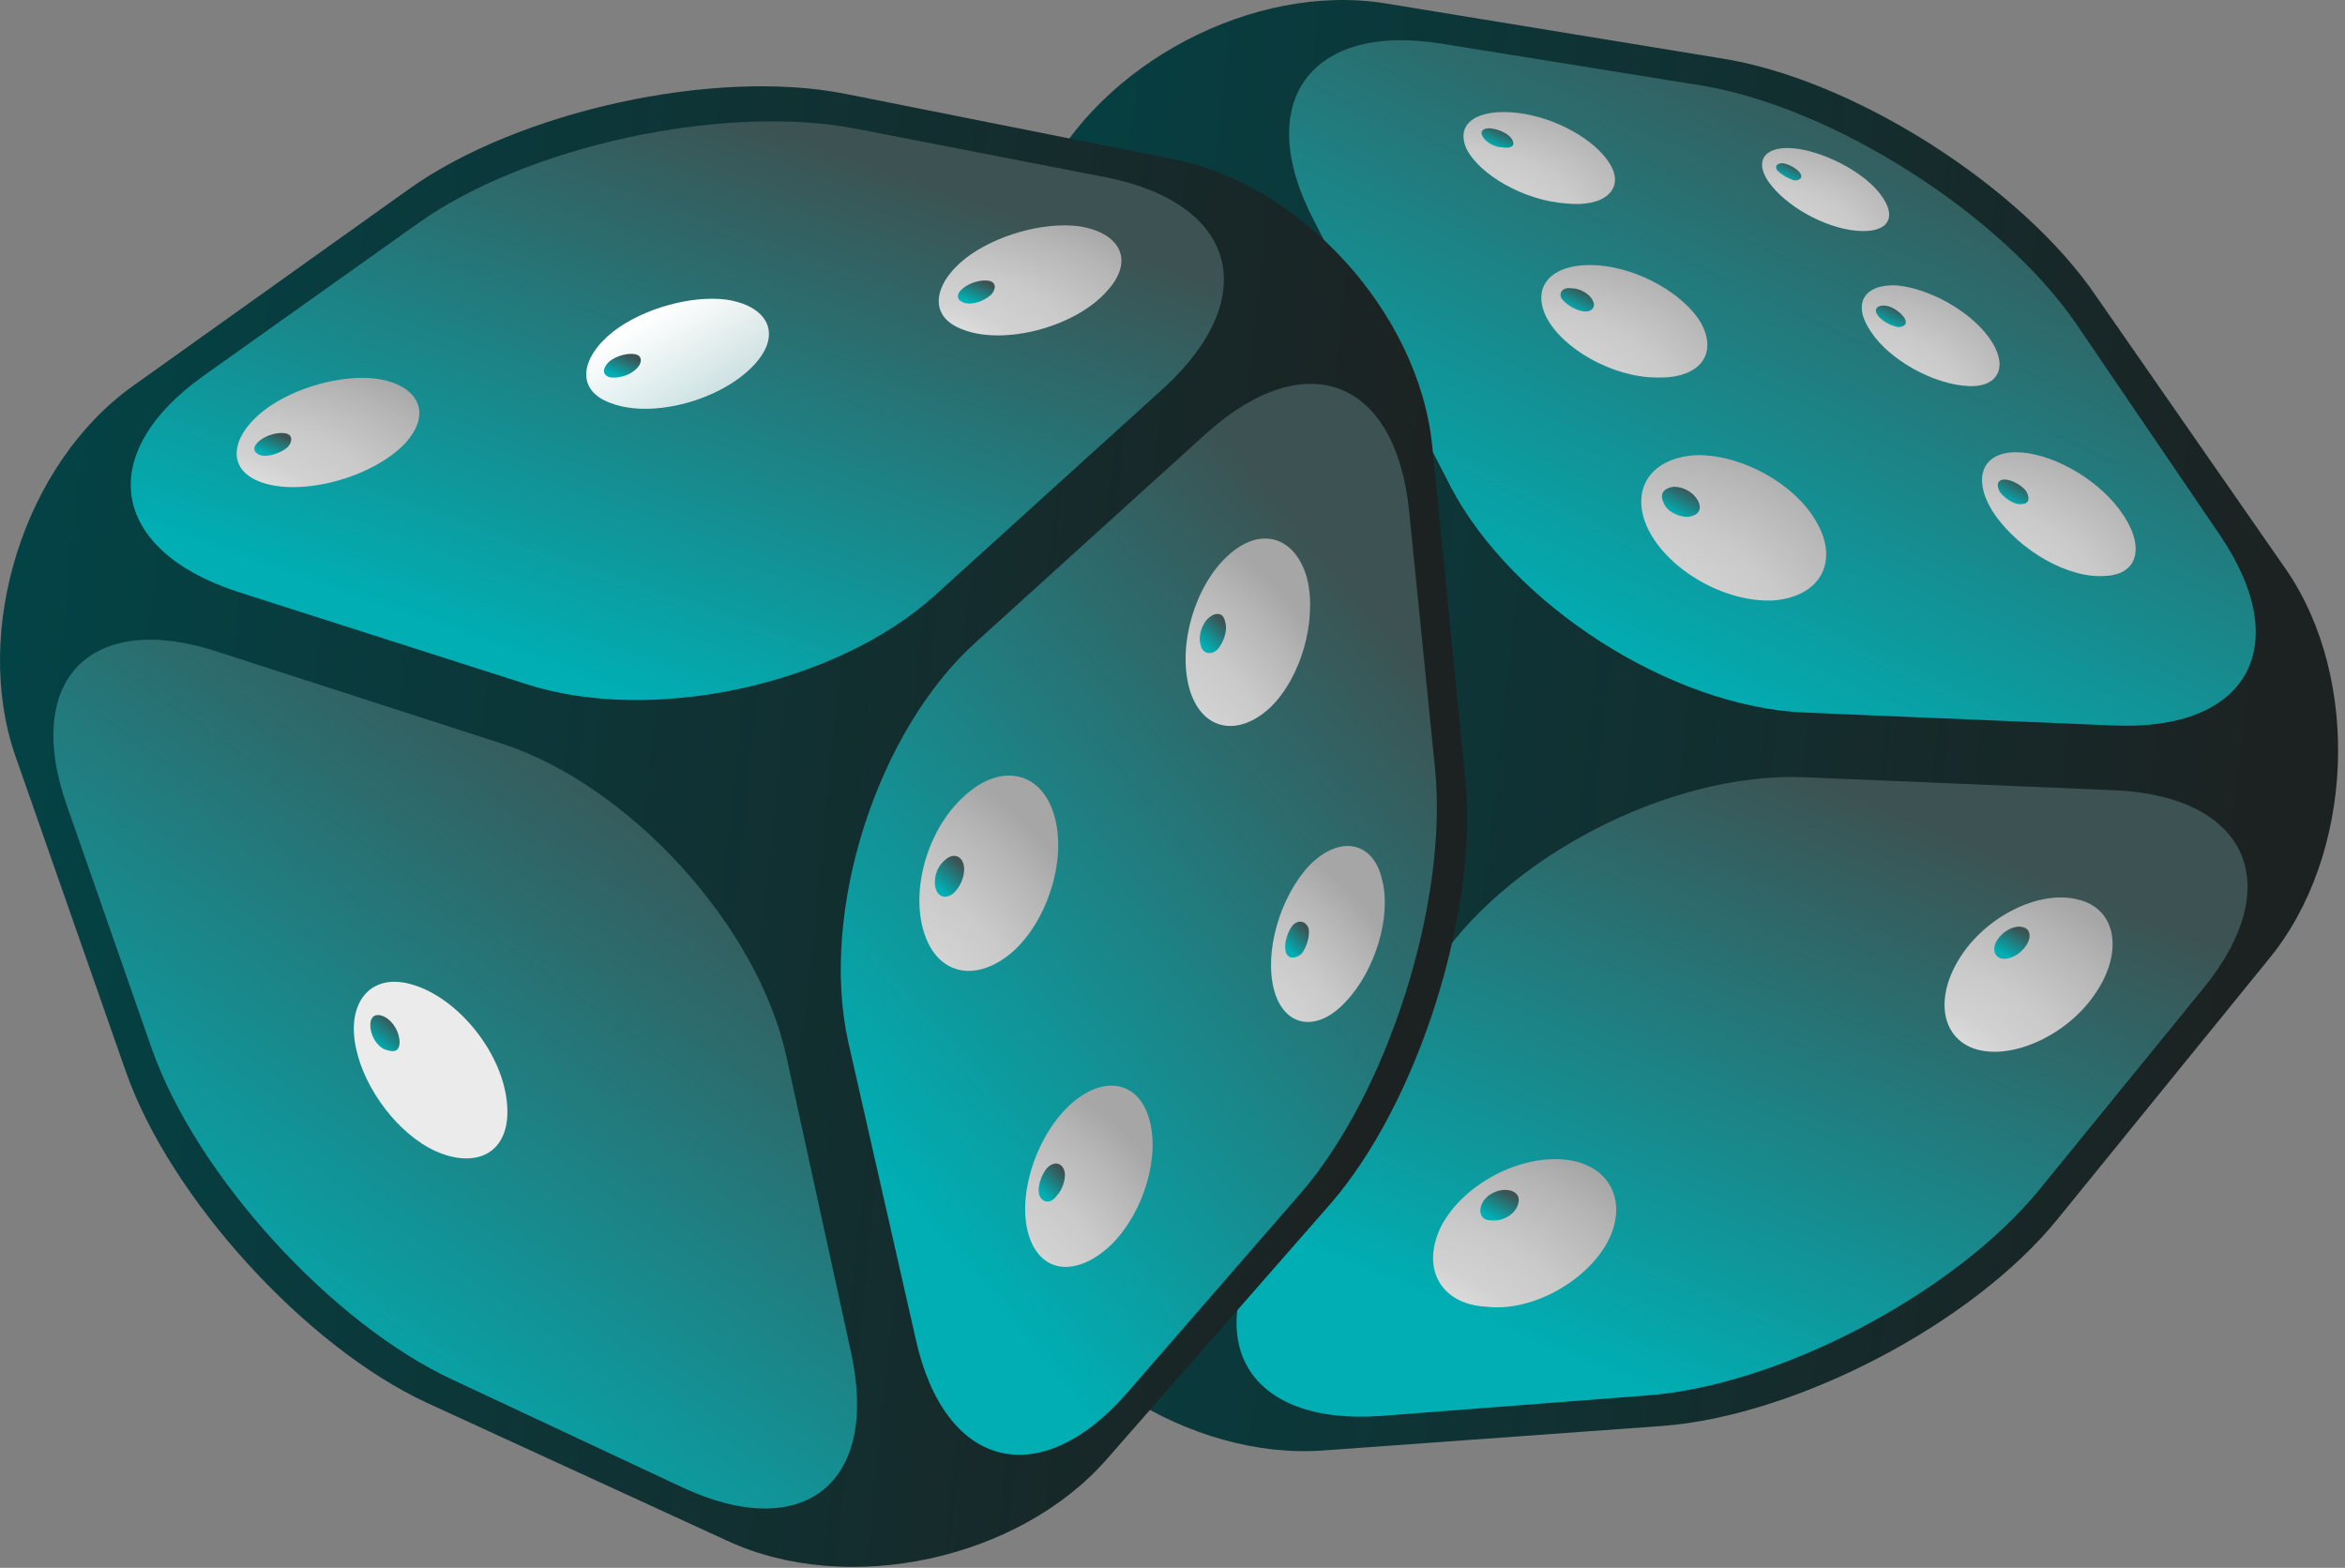
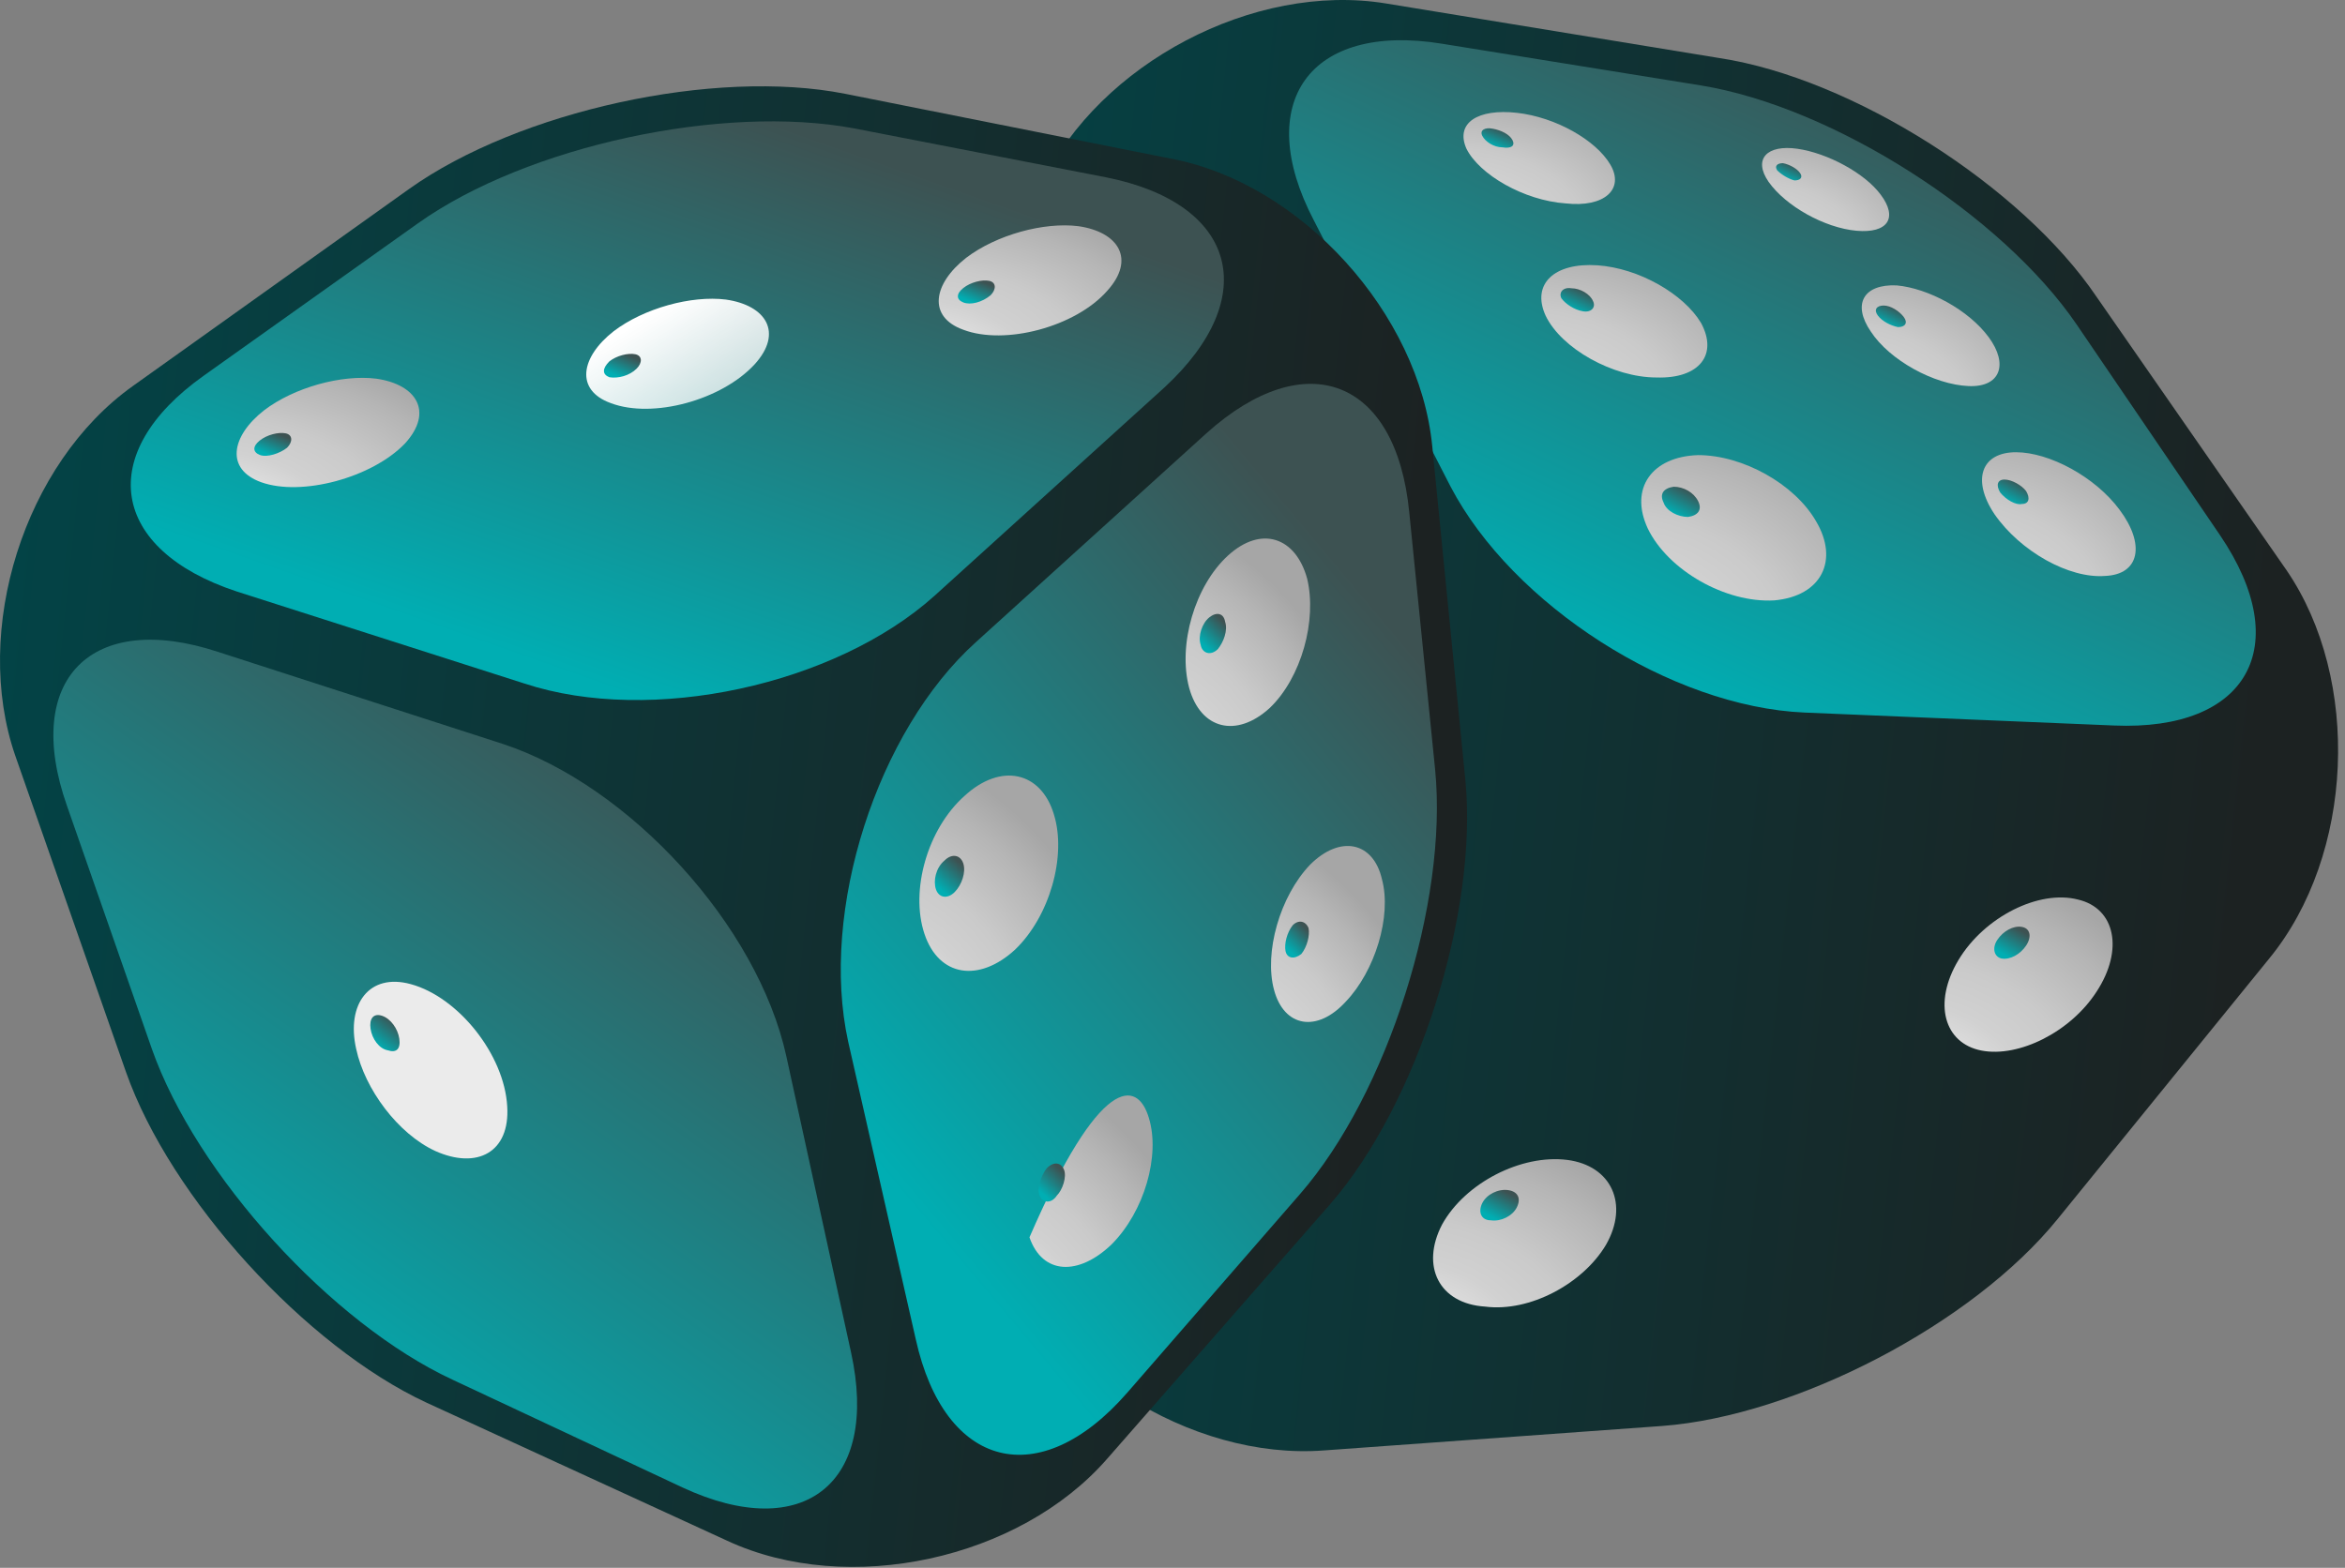
<svg xmlns="http://www.w3.org/2000/svg" width="163" height="109" viewBox="0 0 163 109" fill="none">
  <rect x="0" y="0" width="163" height="109" fill="#808080" stroke="none" />
  <path d="M145.734 20.64C140.534 12.94 128.734 5.44 119.534 4.04L96.334 0.24C87.134 -1.26 76.434 4.44 72.434 12.74L62.434 33.74C58.434 42.14 57.834 56.04 61.134 64.74L69.234 86.34C72.534 95.04 82.734 101.54 92.034 100.84L115.534 99.14C124.834 98.44 137.134 92.04 143.034 84.74L157.734 66.64C163.634 59.44 164.134 47.24 158.934 39.64L145.734 20.64Z" fill="url(#paint0_linear_1098_23)" />
  <path d="M63.434 64.938C60.135 56.238 60.734 42.238 64.734 33.938L72.434 17.738C76.434 9.338 83.135 9.238 87.434 17.538L97.034 36.038C101.335 44.238 100.735 57.438 95.835 65.338L84.635 83.138C79.734 91.038 72.934 90.338 69.734 81.638L63.434 64.938Z" fill="url(#paint1_linear_1098_23)" />
  <path d="M91.335 15.34C87.034 7.14 91.034 1.54 100.234 3.04L118.234 5.94C127.434 7.44 139.134 14.94 144.334 22.54L154.334 37.24C159.534 44.94 156.234 50.84 146.934 50.44L125.434 49.54C116.134 49.14 105.134 42.04 100.834 33.84L91.335 15.34Z" fill="url(#paint2_linear_1098_23)" />
-   <path d="M99.533 67.538C104.433 59.638 116.133 53.638 125.433 54.038L146.933 54.938C156.233 55.338 159.033 61.538 153.133 68.738L141.733 82.738C135.833 89.938 123.533 96.438 114.233 97.038L96.033 98.438C86.733 99.138 83.233 93.238 88.233 85.438L99.533 67.538Z" fill="url(#paint3_linear_1098_23)" />
  <path d="M138.631 35.741C137.031 33.341 137.731 31.441 140.131 31.441C142.431 31.441 145.631 33.141 147.331 35.441C149.131 37.841 148.731 39.941 146.331 40.041C143.831 40.241 140.431 38.341 138.631 35.741Z" fill="url(#paint4_radial_1098_23)" />
  <path d="M139.032 34.24C138.732 33.74 138.832 33.34 139.332 33.34C139.832 33.34 140.532 33.74 140.832 34.14C141.132 34.64 141.032 35.04 140.532 35.04C140.132 35.14 139.432 34.74 139.032 34.24Z" fill="url(#paint5_linear_1098_23)" />
  <path d="M114.535 36.741C113.235 33.941 114.835 31.741 118.035 31.641C121.135 31.641 124.735 33.641 126.235 36.241C127.835 38.941 126.635 41.441 123.335 41.741C119.935 41.941 115.935 39.641 114.535 36.741Z" fill="url(#paint6_radial_1098_23)" />
  <path d="M115.635 34.94C115.335 34.34 115.635 33.94 116.335 33.84C117.035 33.84 117.735 34.24 118.035 34.84C118.335 35.44 118.035 35.84 117.335 35.94C116.635 35.94 115.835 35.54 115.635 34.94Z" fill="url(#paint7_linear_1098_23)" />
  <path d="M130.033 23.041C128.733 21.141 129.533 19.741 131.833 19.841C134.033 20.041 136.833 21.541 138.233 23.441C139.633 25.341 139.033 26.941 136.833 26.841C134.433 26.741 131.333 25.041 130.033 23.041Z" fill="url(#paint8_radial_1098_23)" />
  <path d="M130.532 21.942C130.232 21.542 130.432 21.242 130.932 21.242C131.432 21.242 132.032 21.642 132.332 22.042C132.632 22.442 132.432 22.742 131.932 22.742C131.432 22.642 130.832 22.342 130.532 21.942Z" fill="url(#paint9_linear_1098_23)" />
  <path d="M107.434 21.944C106.434 19.744 108.034 18.244 111.034 18.444C113.934 18.644 117.034 20.444 118.234 22.444C119.434 24.644 118.134 26.344 115.134 26.244C112.134 26.244 108.534 24.244 107.434 21.944Z" fill="url(#paint10_radial_1098_23)" />
  <path d="M108.534 20.743C108.334 20.343 108.634 19.943 109.234 20.043C109.834 20.043 110.534 20.443 110.734 20.943C110.934 21.343 110.634 21.743 110.034 21.643C109.434 21.543 108.834 21.143 108.534 20.743Z" fill="url(#paint11_linear_1098_23)" />
  <path d="M122.933 12.642C121.833 11.042 122.833 10.042 124.933 10.342C127.033 10.642 129.633 12.042 130.733 13.542C131.933 15.142 131.233 16.242 129.033 16.042C126.833 15.842 124.133 14.342 122.933 12.642Z" fill="url(#paint12_radial_1098_23)" />
  <path d="M123.532 11.844C123.332 11.544 123.532 11.344 123.932 11.344C124.432 11.444 124.932 11.744 125.132 12.044C125.332 12.344 125.132 12.544 124.732 12.544C124.332 12.444 123.832 12.144 123.532 11.844Z" fill="url(#paint13_linear_1098_23)" />
  <path d="M101.933 10.342C101.133 8.542 102.733 7.542 105.433 7.842C108.133 8.142 110.933 9.742 111.933 11.442C112.933 13.142 111.533 14.442 108.833 14.142C105.933 13.942 102.833 12.142 101.933 10.342Z" fill="url(#paint14_radial_1098_23)" />
  <path d="M103.033 9.443C102.833 9.043 103.233 8.843 103.733 8.943C104.333 9.043 104.933 9.343 105.133 9.743C105.333 10.143 105.033 10.344 104.433 10.243C103.833 10.243 103.233 9.843 103.033 9.443Z" fill="url(#paint15_linear_1098_23)" />
  <path d="M73.63 66.339C75.13 64.539 77.13 64.939 78.13 67.539C79.23 70.139 78.73 73.839 77.23 75.639C75.73 77.439 73.73 76.639 72.73 74.139C71.73 71.539 72.13 68.139 73.63 66.339Z" fill="url(#paint16_radial_1098_23)" />
  <path d="M75.031 66.54C75.331 66.14 75.731 66.24 75.931 66.74C76.131 67.24 76.031 67.94 75.731 68.34C75.431 68.74 75.031 68.64 74.831 68.14C74.631 67.64 74.731 66.94 75.031 66.54Z" fill="url(#paint17_linear_1098_23)" />
  <path d="M65.332 45.139C66.532 43.239 68.132 43.239 68.932 45.239C69.732 47.239 69.332 50.439 68.132 52.239C66.932 54.039 65.332 53.839 64.532 51.839C63.832 49.939 64.232 46.939 65.332 45.139Z" fill="url(#paint18_linear_1098_23)" />
  <path d="M66.533 45.038C66.733 44.638 67.133 44.638 67.233 45.038C67.433 45.438 67.333 46.038 67.033 46.438C66.733 46.838 66.433 46.838 66.333 46.438C66.233 46.038 66.233 45.438 66.533 45.038Z" fill="white" />
-   <path d="M76.033 45.34C77.533 43.24 79.533 43.24 80.633 45.44C81.733 47.74 81.333 51.34 79.733 53.44C78.133 55.44 76.133 55.24 75.133 52.94C74.233 50.74 74.633 47.44 76.033 45.34Z" fill="url(#paint19_radial_1098_23)" />
  <path d="M77.433 45.339C77.733 44.939 78.133 44.939 78.333 45.339C78.533 45.739 78.433 46.539 78.133 46.939C77.833 47.339 77.433 47.339 77.233 46.939C77.033 46.439 77.133 45.739 77.433 45.339Z" fill="url(#paint20_linear_1098_23)" />
  <path d="M78.431 24.74C79.931 22.44 82.031 21.94 83.131 23.84C84.231 25.74 83.831 29.34 82.231 31.74C80.631 34.04 78.531 34.24 77.531 32.34C76.631 30.34 77.031 26.94 78.431 24.74Z" fill="url(#paint21_radial_1098_23)" />
  <path d="M79.933 24.341C80.233 23.841 80.633 23.741 80.933 24.141C81.133 24.541 81.033 25.241 80.733 25.741C80.433 26.241 80.033 26.341 79.733 25.941C79.533 25.441 79.633 24.741 79.933 24.341Z" fill="url(#paint22_linear_1098_23)" />
  <path d="M89.933 45.639C91.833 43.239 94.633 43.239 96.033 45.739C97.533 48.339 97.133 52.539 95.033 55.039C93.033 57.339 90.233 57.039 88.933 54.439C87.633 51.839 88.033 48.039 89.933 45.639Z" fill="url(#paint23_radial_1098_23)" />
  <path d="M91.832 45.539C92.231 45.039 92.832 45.039 93.031 45.539C93.332 46.039 93.231 46.839 92.832 47.339C92.431 47.839 91.832 47.839 91.632 47.339C91.332 46.939 91.431 46.039 91.832 45.539Z" fill="url(#paint24_linear_1098_23)" />
  <path d="M100.234 85.141C101.834 82.241 105.734 80.241 108.934 80.641C112.034 81.041 113.234 83.741 111.634 86.541C110.034 89.241 106.334 91.241 103.234 90.841C100.034 90.641 98.734 88.041 100.234 85.141Z" fill="url(#paint25_radial_1098_23)" />
  <path d="M103.033 83.642C103.333 83.042 104.133 82.642 104.833 82.742C105.533 82.842 105.733 83.342 105.433 83.942C105.133 84.542 104.333 84.942 103.633 84.842C102.933 84.842 102.733 84.242 103.033 83.642Z" fill="url(#paint26_linear_1098_23)" />
  <path d="M136.135 66.74C137.935 63.74 141.735 61.84 144.435 62.54C147.035 63.14 147.635 66.04 145.735 68.94C143.935 71.74 140.335 73.54 137.735 73.04C135.135 72.54 134.335 69.74 136.135 66.74Z" fill="url(#paint27_radial_1098_23)" />
  <path d="M138.834 65.341C139.234 64.741 139.934 64.341 140.534 64.441C141.134 64.541 141.234 65.141 140.834 65.741C140.434 66.341 139.734 66.741 139.134 66.641C138.634 66.541 138.434 65.941 138.834 65.341Z" fill="url(#paint28_linear_1098_23)" />
  <path d="M58.755 6.523C49.656 4.723 36.056 7.723 28.456 13.123L9.255 26.823C1.655 32.223 -1.944 43.823 1.056 52.523L8.755 74.523C11.855 83.323 21.256 93.623 29.655 97.523L50.556 107.123C58.956 111.023 70.856 108.423 76.956 101.423L92.456 83.723C98.555 76.723 102.756 63.423 101.856 54.223L99.555 31.023C98.656 21.823 90.456 12.723 81.356 11.023L58.755 6.523Z" fill="url(#paint29_linear_1098_23)" />
  <path d="M31.455 95.922C23.055 92.022 13.655 81.722 10.555 72.922L4.655 56.022C1.555 47.222 6.355 42.422 15.155 45.322L34.955 51.722C43.755 54.622 52.655 64.322 54.655 73.422L59.155 94.022C61.155 103.122 55.855 107.322 47.455 103.422L31.455 95.922Z" fill="url(#paint30_linear_1098_23)" />
  <path d="M16.456 41.123C7.656 38.223 6.556 31.523 14.156 26.123L29.056 15.523C36.656 10.123 50.256 7.223 59.356 8.923L76.856 12.323C85.956 14.123 87.756 20.623 80.956 26.923L64.956 41.423C58.056 47.623 45.256 50.423 36.456 47.523L16.456 41.123Z" fill="url(#paint31_linear_1098_23)" />
  <path d="M58.957 72.424C56.957 63.324 60.957 50.824 67.857 44.624L83.857 30.124C90.757 23.924 97.057 26.324 97.957 35.624L99.757 53.524C100.657 62.724 96.457 76.024 90.357 83.024L78.357 96.824C72.257 103.824 65.657 102.124 63.657 93.124L58.957 72.424Z" fill="url(#paint32_linear_1098_23)" />
  <path d="M18.156 33.527C15.656 32.627 16.056 30.327 18.356 28.527C20.456 26.927 23.756 26.027 26.156 26.327C28.956 26.727 30.156 28.627 28.156 30.827C25.856 33.227 20.956 34.527 18.156 33.527Z" fill="url(#paint33_radial_1098_23)" />
  <path d="M18.055 31.627C17.555 31.427 17.555 31.027 18.055 30.627C18.555 30.227 19.355 30.027 19.855 30.127C20.355 30.227 20.355 30.727 19.955 31.127C19.455 31.527 18.555 31.827 18.055 31.627Z" fill="url(#paint34_linear_1098_23)" />
  <path d="M42.457 28.027C39.957 27.127 40.357 24.827 42.657 23.027C44.757 21.427 48.057 20.527 50.457 20.827C53.257 21.227 54.457 23.127 52.457 25.327C50.157 27.827 45.357 29.127 42.457 28.027Z" fill="url(#paint35_linear_1098_23)" />
  <path d="M42.355 26.227C41.855 26.027 41.855 25.627 42.355 25.127C42.855 24.727 43.656 24.527 44.156 24.627C44.656 24.727 44.656 25.227 44.255 25.627C43.755 26.127 42.956 26.327 42.355 26.227Z" fill="url(#paint36_linear_1098_23)" />
  <path d="M66.957 22.925C64.457 22.025 64.857 19.725 67.157 17.925C69.257 16.325 72.557 15.425 74.957 15.725C77.757 16.125 78.957 18.025 76.957 20.225C74.757 22.725 69.857 24.025 66.957 22.925Z" fill="url(#paint37_radial_1098_23)" />
  <path d="M66.957 21.026C66.457 20.826 66.457 20.425 66.957 20.026C67.457 19.625 68.257 19.425 68.757 19.526C69.257 19.625 69.257 20.125 68.857 20.526C68.257 21.026 67.457 21.226 66.957 21.026Z" fill="url(#paint38_linear_1098_23)" />
  <path d="M24.757 72.923C24.057 69.823 25.657 67.623 28.557 68.423C31.857 69.323 35.057 73.323 35.257 76.923C35.457 80.123 33.157 81.323 30.257 80.023C27.657 78.823 25.357 75.723 24.757 72.923Z" fill="#EBEBEB" />
  <path d="M25.757 71.522C25.657 70.822 25.957 70.422 26.557 70.622C27.157 70.822 27.657 71.522 27.757 72.222C27.857 72.922 27.557 73.222 26.957 73.022C26.357 72.922 25.857 72.222 25.757 71.522Z" fill="url(#paint39_linear_1098_23)" />
-   <path d="M71.558 86.024C70.658 83.424 71.858 79.324 74.158 77.024C76.458 74.724 79.058 75.024 79.858 77.724C80.658 80.324 79.558 84.224 77.258 86.524C74.958 88.724 72.458 88.624 71.558 86.024Z" fill="url(#paint40_radial_1098_23)" />
+   <path d="M71.558 86.024C76.458 74.724 79.058 75.024 79.858 77.724C80.658 80.324 79.558 84.224 77.258 86.524C74.958 88.724 72.458 88.624 71.558 86.024Z" fill="url(#paint40_radial_1098_23)" />
  <path d="M72.259 83.123C72.059 82.623 72.359 81.723 72.759 81.223C73.259 80.723 73.759 80.823 73.959 81.323C74.159 81.823 73.859 82.723 73.459 83.123C73.059 83.723 72.459 83.623 72.259 83.123Z" fill="url(#paint41_linear_1098_23)" />
  <path d="M88.558 68.823C87.858 66.224 88.958 62.324 91.058 60.123C93.158 58.023 95.458 58.523 96.058 61.123C96.758 63.724 95.558 67.523 93.558 69.624C91.558 71.823 89.258 71.424 88.558 68.823Z" fill="url(#paint42_radial_1098_23)" />
  <path d="M89.358 66.125C89.257 65.625 89.457 64.825 89.858 64.325C90.257 63.925 90.757 64.025 90.957 64.525C91.058 65.025 90.858 65.825 90.457 66.325C89.957 66.725 89.457 66.625 89.358 66.125Z" fill="url(#paint43_linear_1098_23)" />
  <path d="M82.658 47.823C81.858 44.823 83.058 40.723 85.358 38.623C87.658 36.523 90.058 37.323 90.858 40.223C91.558 43.123 90.458 47.123 88.258 49.223C85.958 51.323 83.458 50.723 82.658 47.823Z" fill="url(#paint44_radial_1098_23)" />
  <path d="M83.457 44.824C83.257 44.224 83.557 43.324 84.057 42.924C84.557 42.524 85.057 42.624 85.157 43.224C85.357 43.824 85.057 44.624 84.657 45.124C84.157 45.624 83.557 45.424 83.457 44.824Z" fill="url(#paint45_linear_1098_23)" />
  <path d="M64.257 64.923C63.257 61.923 64.457 57.623 67.057 55.323C69.557 53.023 72.357 53.623 73.257 56.623C74.157 59.523 72.957 63.723 70.557 66.023C68.057 68.323 65.257 67.923 64.257 64.923Z" fill="url(#paint46_radial_1098_23)" />
  <path d="M65.055 61.824C64.856 61.224 65.055 60.324 65.656 59.824C66.156 59.324 66.755 59.424 66.956 60.024C67.156 60.624 66.856 61.524 66.356 62.024C65.856 62.524 65.255 62.424 65.055 61.824Z" fill="url(#paint47_linear_1098_23)" />
  <defs>
    <linearGradient id="paint0_linear_1098_23" x1="59" y1="36.321" x2="157.804" y2="47.113" gradientUnits="userSpaceOnUse">
      <stop stop-color="#034346" />
      <stop offset="1" stop-color="#1C2222" />
    </linearGradient>
    <linearGradient id="paint1_linear_1098_23" x1="91.036" y1="20.904" x2="51.011" y2="51.044" gradientUnits="userSpaceOnUse">
      <stop stop-color="#3D5252" />
      <stop offset="1" stop-color="#00AEB3" />
    </linearGradient>
    <linearGradient id="paint2_linear_1098_23" x1="141.343" y1="8.675" x2="121.543" y2="50.732" gradientUnits="userSpaceOnUse">
      <stop stop-color="#3D5252" />
      <stop offset="1" stop-color="#00AEB3" />
    </linearGradient>
    <linearGradient id="paint3_linear_1098_23" x1="140.063" y1="59.505" x2="122.945" y2="100.257" gradientUnits="userSpaceOnUse">
      <stop stop-color="#3D5252" />
      <stop offset="1" stop-color="#00AEB3" />
    </linearGradient>
    <radialGradient id="paint4_radial_1098_23" cx="0" cy="0" r="1" gradientUnits="userSpaceOnUse" gradientTransform="translate(134.391 44.157) rotate(-9.197) scale(19.446 14.802)">
      <stop stop-color="white" />
      <stop offset="0.28" stop-color="#E5E5E5" />
      <stop offset="0.464" stop-color="#D1D1D1" />
      <stop offset="0.623" stop-color="#CACACA" />
      <stop offset="0.864" stop-color="#B5B5B5" />
      <stop offset="1" stop-color="#A6A6A6" />
    </radialGradient>
    <linearGradient id="paint5_linear_1098_23" x1="140.509" y1="33.551" x2="139.742" y2="34.992" gradientUnits="userSpaceOnUse">
      <stop stop-color="#3D5252" />
      <stop offset="1" stop-color="#00AEB3" />
    </linearGradient>
    <radialGradient id="paint6_radial_1098_23" cx="0" cy="0" r="1" gradientUnits="userSpaceOnUse" gradientTransform="translate(110.016 46.567) rotate(-8.973) scale(23.392 17.386)">
      <stop stop-color="white" />
      <stop offset="0.28" stop-color="#E5E5E5" />
      <stop offset="0.464" stop-color="#D1D1D1" />
      <stop offset="0.623" stop-color="#CACACA" />
      <stop offset="0.864" stop-color="#B5B5B5" />
      <stop offset="1" stop-color="#A6A6A6" />
    </radialGradient>
    <linearGradient id="paint7_linear_1098_23" x1="117.546" y1="34.099" x2="116.61" y2="35.867" gradientUnits="userSpaceOnUse">
      <stop stop-color="#3D5252" />
      <stop offset="1" stop-color="#00AEB3" />
    </linearGradient>
    <radialGradient id="paint8_radial_1098_23" cx="0" cy="0" r="1" gradientUnits="userSpaceOnUse" gradientTransform="translate(126.381 30.183) rotate(-8.36) scale(17.395 12.071)">
      <stop stop-color="white" />
      <stop offset="0.28" stop-color="#E5E5E5" />
      <stop offset="0.464" stop-color="#D1D1D1" />
      <stop offset="0.623" stop-color="#CACACA" />
      <stop offset="0.864" stop-color="#B5B5B5" />
      <stop offset="1" stop-color="#A6A6A6" />
    </radialGradient>
    <linearGradient id="paint9_linear_1098_23" x1="131.994" y1="21.427" x2="131.364" y2="22.743" gradientUnits="userSpaceOnUse">
      <stop stop-color="#3D5252" />
      <stop offset="1" stop-color="#00AEB3" />
    </linearGradient>
    <radialGradient id="paint10_radial_1098_23" cx="0" cy="0" r="1" gradientUnits="userSpaceOnUse" gradientTransform="translate(103.486 29.972) rotate(-7.748) scale(20.934 13.491)">
      <stop stop-color="white" />
      <stop offset="0.28" stop-color="#E5E5E5" />
      <stop offset="0.464" stop-color="#D1D1D1" />
      <stop offset="0.623" stop-color="#CACACA" />
      <stop offset="0.864" stop-color="#B5B5B5" />
      <stop offset="1" stop-color="#A6A6A6" />
    </radialGradient>
    <linearGradient id="paint11_linear_1098_23" x1="110.262" y1="20.229" x2="109.589" y2="21.673" gradientUnits="userSpaceOnUse">
      <stop stop-color="#3D5252" />
      <stop offset="1" stop-color="#00AEB3" />
    </linearGradient>
    <radialGradient id="paint12_radial_1098_23" cx="0" cy="0" r="1" gradientUnits="userSpaceOnUse" gradientTransform="translate(119.686 18.816) rotate(-7.479) scale(16.013 9.969)">
      <stop stop-color="white" />
      <stop offset="0.28" stop-color="#E5E5E5" />
      <stop offset="0.464" stop-color="#D1D1D1" />
      <stop offset="0.623" stop-color="#CACACA" />
      <stop offset="0.864" stop-color="#B5B5B5" />
      <stop offset="1" stop-color="#A6A6A6" />
    </radialGradient>
    <linearGradient id="paint13_linear_1098_23" x1="124.806" y1="11.492" x2="124.32" y2="12.565" gradientUnits="userSpaceOnUse">
      <stop stop-color="#3D5252" />
      <stop offset="1" stop-color="#00AEB3" />
    </linearGradient>
    <radialGradient id="paint14_radial_1098_23" cx="0" cy="0" r="1" gradientUnits="userSpaceOnUse" gradientTransform="translate(98.396 17.23) rotate(-6.952) scale(19.065 11.051)">
      <stop stop-color="white" />
      <stop offset="0.28" stop-color="#E5E5E5" />
      <stop offset="0.464" stop-color="#D1D1D1" />
      <stop offset="0.623" stop-color="#CACACA" />
      <stop offset="0.864" stop-color="#B5B5B5" />
      <stop offset="1" stop-color="#A6A6A6" />
    </radialGradient>
    <linearGradient id="paint15_linear_1098_23" x1="104.685" y1="9.085" x2="104.179" y2="10.336" gradientUnits="userSpaceOnUse">
      <stop stop-color="#3D5252" />
      <stop offset="1" stop-color="#00AEB3" />
    </linearGradient>
    <radialGradient id="paint16_radial_1098_23" cx="0" cy="0" r="1" gradientUnits="userSpaceOnUse" gradientTransform="translate(70.11 82.033) rotate(-19.244) scale(12.458 18.702)">
      <stop stop-color="white" />
      <stop offset="0.28" stop-color="#E5E5E5" />
      <stop offset="0.464" stop-color="#D1D1D1" />
      <stop offset="0.623" stop-color="#CACACA" />
      <stop offset="0.864" stop-color="#B5B5B5" />
      <stop offset="1" stop-color="#A6A6A6" />
    </radialGradient>
    <linearGradient id="paint17_linear_1098_23" x1="75.734" y1="66.576" x2="74.512" y2="67.626" gradientUnits="userSpaceOnUse">
      <stop stop-color="#3D5252" />
      <stop offset="1" stop-color="#00AEB3" />
    </linearGradient>
    <linearGradient id="paint18_linear_1098_23" x1="21.638" y1="52.694" x2="111.343" y2="44.611" gradientUnits="userSpaceOnUse">
      <stop stop-color="#A6A6A6" />
      <stop offset="0.245" stop-color="#6F6F6F" />
      <stop offset="0.491" stop-color="#3F3F3F" />
      <stop offset="0.707" stop-color="#1D1D1D" />
      <stop offset="0.884" stop-color="#080808" />
      <stop offset="1" />
    </linearGradient>
    <radialGradient id="paint19_radial_1098_23" cx="0" cy="0" r="1" gradientUnits="userSpaceOnUse" gradientTransform="translate(72.564 60.067) rotate(-18.552) scale(12.515 18.211)">
      <stop stop-color="white" />
      <stop offset="0.28" stop-color="#E5E5E5" />
      <stop offset="0.464" stop-color="#D1D1D1" />
      <stop offset="0.623" stop-color="#CACACA" />
      <stop offset="0.864" stop-color="#B5B5B5" />
      <stop offset="1" stop-color="#A6A6A6" />
    </radialGradient>
    <linearGradient id="paint20_linear_1098_23" x1="78.136" y1="45.31" x2="76.957" y2="46.366" gradientUnits="userSpaceOnUse">
      <stop stop-color="#3D5252" />
      <stop offset="1" stop-color="#00AEB3" />
    </linearGradient>
    <radialGradient id="paint21_radial_1098_23" cx="0" cy="0" r="1" gradientUnits="userSpaceOnUse" gradientTransform="translate(74.931 38.846) rotate(-18.173) scale(12.676 18.122)">
      <stop stop-color="white" />
      <stop offset="0.28" stop-color="#E5E5E5" />
      <stop offset="0.464" stop-color="#D1D1D1" />
      <stop offset="0.623" stop-color="#CACACA" />
      <stop offset="0.864" stop-color="#B5B5B5" />
      <stop offset="1" stop-color="#A6A6A6" />
    </radialGradient>
    <linearGradient id="paint22_linear_1098_23" x1="80.713" y1="24.177" x2="79.481" y2="25.317" gradientUnits="userSpaceOnUse">
      <stop stop-color="#3D5252" />
      <stop offset="1" stop-color="#00AEB3" />
    </linearGradient>
    <radialGradient id="paint23_radial_1098_23" cx="0" cy="0" r="1" gradientUnits="userSpaceOnUse" gradientTransform="translate(85.406 62.658) rotate(-16.28) scale(16.398 21.288)">
      <stop stop-color="white" />
      <stop offset="0.28" stop-color="#E5E5E5" />
      <stop offset="0.464" stop-color="#D1D1D1" />
      <stop offset="0.623" stop-color="#CACACA" />
      <stop offset="0.864" stop-color="#B5B5B5" />
      <stop offset="1" stop-color="#A6A6A6" />
    </radialGradient>
    <linearGradient id="paint24_linear_1098_23" x1="92.804" y1="45.479" x2="91.43" y2="46.898" gradientUnits="userSpaceOnUse">
      <stop stop-color="#3D5252" />
      <stop offset="1" stop-color="#00AEB3" />
    </linearGradient>
    <radialGradient id="paint25_radial_1098_23" cx="0" cy="0" r="1" gradientUnits="userSpaceOnUse" gradientTransform="translate(95.587 95.796) rotate(-9.228) scale(23.178 17.7)">
      <stop stop-color="white" />
      <stop offset="0.28" stop-color="#E5E5E5" />
      <stop offset="0.464" stop-color="#D1D1D1" />
      <stop offset="0.623" stop-color="#CACACA" />
      <stop offset="0.864" stop-color="#B5B5B5" />
      <stop offset="1" stop-color="#A6A6A6" />
    </radialGradient>
    <linearGradient id="paint26_linear_1098_23" x1="104.954" y1="82.989" x2="104.004" y2="84.783" gradientUnits="userSpaceOnUse">
      <stop stop-color="#3D5252" />
      <stop offset="1" stop-color="#00AEB3" />
    </linearGradient>
    <radialGradient id="paint27_radial_1098_23" cx="0" cy="0" r="1" gradientUnits="userSpaceOnUse" gradientTransform="translate(131.469 78.231) rotate(-10.445) scale(21.351 18.365)">
      <stop stop-color="white" />
      <stop offset="0.28" stop-color="#E5E5E5" />
      <stop offset="0.464" stop-color="#D1D1D1" />
      <stop offset="0.623" stop-color="#CACACA" />
      <stop offset="0.864" stop-color="#B5B5B5" />
      <stop offset="1" stop-color="#A6A6A6" />
    </radialGradient>
    <linearGradient id="paint28_linear_1098_23" x1="140.51" y1="64.701" x2="139.446" y2="66.463" gradientUnits="userSpaceOnUse">
      <stop stop-color="#3D5252" />
      <stop offset="1" stop-color="#00AEB3" />
    </linearGradient>
    <linearGradient id="paint29_linear_1098_23" x1="5.65763e-07" y1="43.058" x2="97.408" y2="53.331" gradientUnits="userSpaceOnUse">
      <stop stop-color="#034346" />
      <stop offset="1" stop-color="#1C2222" />
    </linearGradient>
    <linearGradient id="paint30_linear_1098_23" x1="46.728" y1="51.926" x2="15.886" y2="94.906" gradientUnits="userSpaceOnUse">
      <stop stop-color="#3D5252" />
      <stop offset="1" stop-color="#00AEB3" />
    </linearGradient>
    <linearGradient id="paint31_linear_1098_23" x1="67.597" y1="13.4" x2="54.03" y2="52.002" gradientUnits="userSpaceOnUse">
      <stop stop-color="#3D5252" />
      <stop offset="1" stop-color="#00AEB3" />
    </linearGradient>
    <linearGradient id="paint32_linear_1098_23" x1="90.348" y1="35.87" x2="50.831" y2="69.006" gradientUnits="userSpaceOnUse">
      <stop stop-color="#3D5252" />
      <stop offset="1" stop-color="#00AEB3" />
    </linearGradient>
    <radialGradient id="paint33_radial_1098_23" cx="0" cy="0" r="1" gradientUnits="userSpaceOnUse" gradientTransform="translate(12.432 37.483) rotate(-6.847) scale(22.99 13.129)">
      <stop stop-color="white" />
      <stop offset="0.28" stop-color="#E5E5E5" />
      <stop offset="0.464" stop-color="#D1D1D1" />
      <stop offset="0.623" stop-color="#CACACA" />
      <stop offset="0.864" stop-color="#B5B5B5" />
      <stop offset="1" stop-color="#A6A6A6" />
    </radialGradient>
    <linearGradient id="paint34_linear_1098_23" x1="19.654" y1="30.298" x2="19.051" y2="31.763" gradientUnits="userSpaceOnUse">
      <stop stop-color="#3D5252" />
      <stop offset="1" stop-color="#00AEB3" />
    </linearGradient>
    <linearGradient id="paint35_linear_1098_23" x1="47.1" y1="20.77" x2="63.506" y2="47.525" gradientUnits="userSpaceOnUse">
      <stop stop-color="white" />
      <stop offset="1" stop-color="white" stop-opacity="0" />
    </linearGradient>
    <linearGradient id="paint36_linear_1098_23" x1="43.954" y1="24.805" x2="43.312" y2="26.31" gradientUnits="userSpaceOnUse">
      <stop stop-color="#3D5252" />
      <stop offset="1" stop-color="#00AEB3" />
    </linearGradient>
    <radialGradient id="paint37_radial_1098_23" cx="0" cy="0" r="1" gradientUnits="userSpaceOnUse" gradientTransform="translate(61.233 26.962) rotate(-6.896) scale(22.992 13.222)">
      <stop stop-color="white" />
      <stop offset="0.28" stop-color="#E5E5E5" />
      <stop offset="0.464" stop-color="#D1D1D1" />
      <stop offset="0.623" stop-color="#CACACA" />
      <stop offset="0.864" stop-color="#B5B5B5" />
      <stop offset="1" stop-color="#A6A6A6" />
    </radialGradient>
    <linearGradient id="paint38_linear_1098_23" x1="68.556" y1="19.698" x2="67.945" y2="21.171" gradientUnits="userSpaceOnUse">
      <stop stop-color="#3D5252" />
      <stop offset="1" stop-color="#00AEB3" />
    </linearGradient>
    <linearGradient id="paint39_linear_1098_23" x1="27.308" y1="70.88" x2="25.98" y2="72.502" gradientUnits="userSpaceOnUse">
      <stop stop-color="#3D5252" />
      <stop offset="1" stop-color="#00AEB3" />
    </linearGradient>
    <radialGradient id="paint40_radial_1098_23" cx="0" cy="0" r="1" gradientUnits="userSpaceOnUse" gradientTransform="translate(68.456 94.08) rotate(-15.935) scale(16.559 21.09)">
      <stop stop-color="white" />
      <stop offset="0.28" stop-color="#E5E5E5" />
      <stop offset="0.464" stop-color="#D1D1D1" />
      <stop offset="0.623" stop-color="#CACACA" />
      <stop offset="0.864" stop-color="#B5B5B5" />
      <stop offset="1" stop-color="#A6A6A6" />
    </radialGradient>
    <linearGradient id="paint41_linear_1098_23" x1="73.602" y1="81.22" x2="72.18" y2="82.703" gradientUnits="userSpaceOnUse">
      <stop stop-color="#3D5252" />
      <stop offset="1" stop-color="#00AEB3" />
    </linearGradient>
    <radialGradient id="paint42_radial_1098_23" cx="0" cy="0" r="1" gradientUnits="userSpaceOnUse" gradientTransform="translate(85.845 76.876) rotate(-17.248) scale(14.888 20.339)">
      <stop stop-color="white" />
      <stop offset="0.28" stop-color="#E5E5E5" />
      <stop offset="0.464" stop-color="#D1D1D1" />
      <stop offset="0.623" stop-color="#CACACA" />
      <stop offset="0.864" stop-color="#B5B5B5" />
      <stop offset="1" stop-color="#A6A6A6" />
    </radialGradient>
    <linearGradient id="paint43_linear_1098_23" x1="90.603" y1="64.386" x2="89.259" y2="65.726" gradientUnits="userSpaceOnUse">
      <stop stop-color="#3D5252" />
      <stop offset="1" stop-color="#00AEB3" />
    </linearGradient>
    <radialGradient id="paint44_radial_1098_23" cx="0" cy="0" r="1" gradientUnits="userSpaceOnUse" gradientTransform="translate(79.672 56.677) rotate(-16.814) scale(16.255 21.713)">
      <stop stop-color="white" />
      <stop offset="0.28" stop-color="#E5E5E5" />
      <stop offset="0.464" stop-color="#D1D1D1" />
      <stop offset="0.623" stop-color="#CACACA" />
      <stop offset="0.864" stop-color="#B5B5B5" />
      <stop offset="1" stop-color="#A6A6A6" />
    </radialGradient>
    <linearGradient id="paint45_linear_1098_23" x1="84.801" y1="43.02" x2="83.333" y2="44.502" gradientUnits="userSpaceOnUse">
      <stop stop-color="#3D5252" />
      <stop offset="1" stop-color="#00AEB3" />
    </linearGradient>
    <radialGradient id="paint46_radial_1098_23" cx="0" cy="0" r="1" gradientUnits="userSpaceOnUse" gradientTransform="translate(60.854 73.965) rotate(-15.774) scale(18.022 22.745)">
      <stop stop-color="white" />
      <stop offset="0.28" stop-color="#E5E5E5" />
      <stop offset="0.464" stop-color="#D1D1D1" />
      <stop offset="0.623" stop-color="#CACACA" />
      <stop offset="0.864" stop-color="#B5B5B5" />
      <stop offset="1" stop-color="#A6A6A6" />
    </radialGradient>
    <linearGradient id="paint47_linear_1098_23" x1="66.549" y1="59.854" x2="65.023" y2="61.504" gradientUnits="userSpaceOnUse">
      <stop stop-color="#3D5252" />
      <stop offset="1" stop-color="#00AEB3" />
    </linearGradient>
  </defs>
</svg>